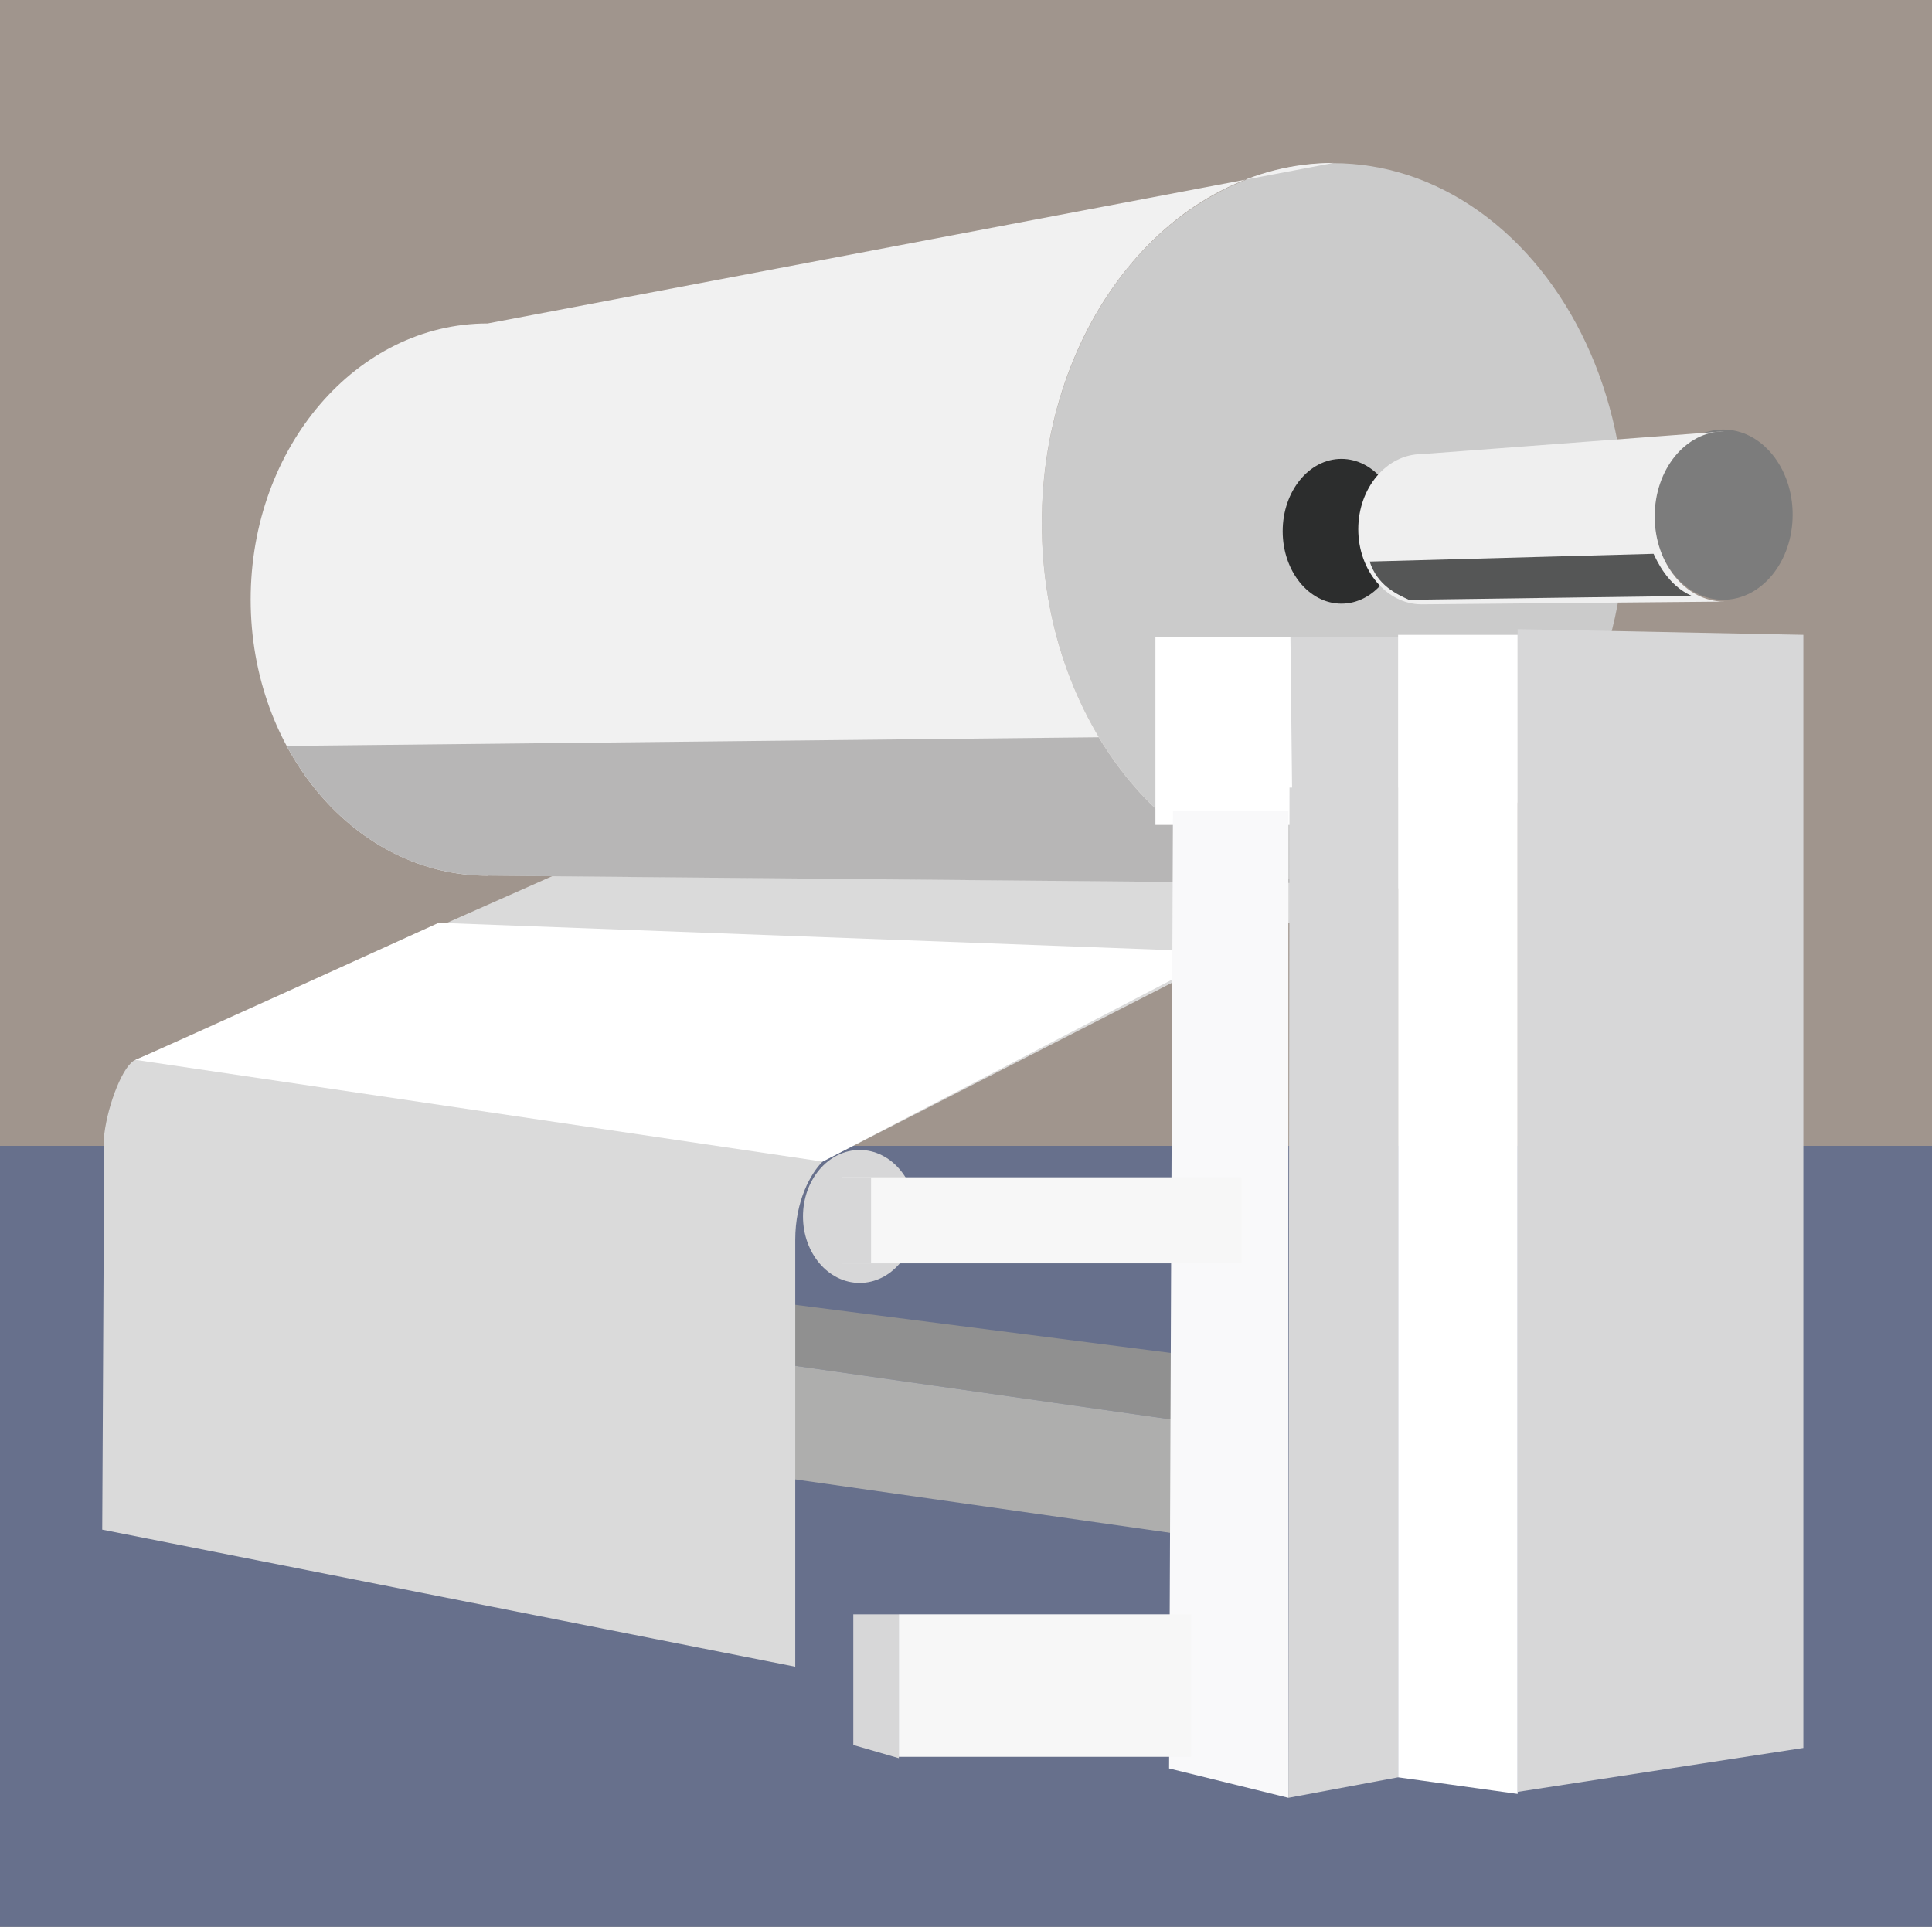
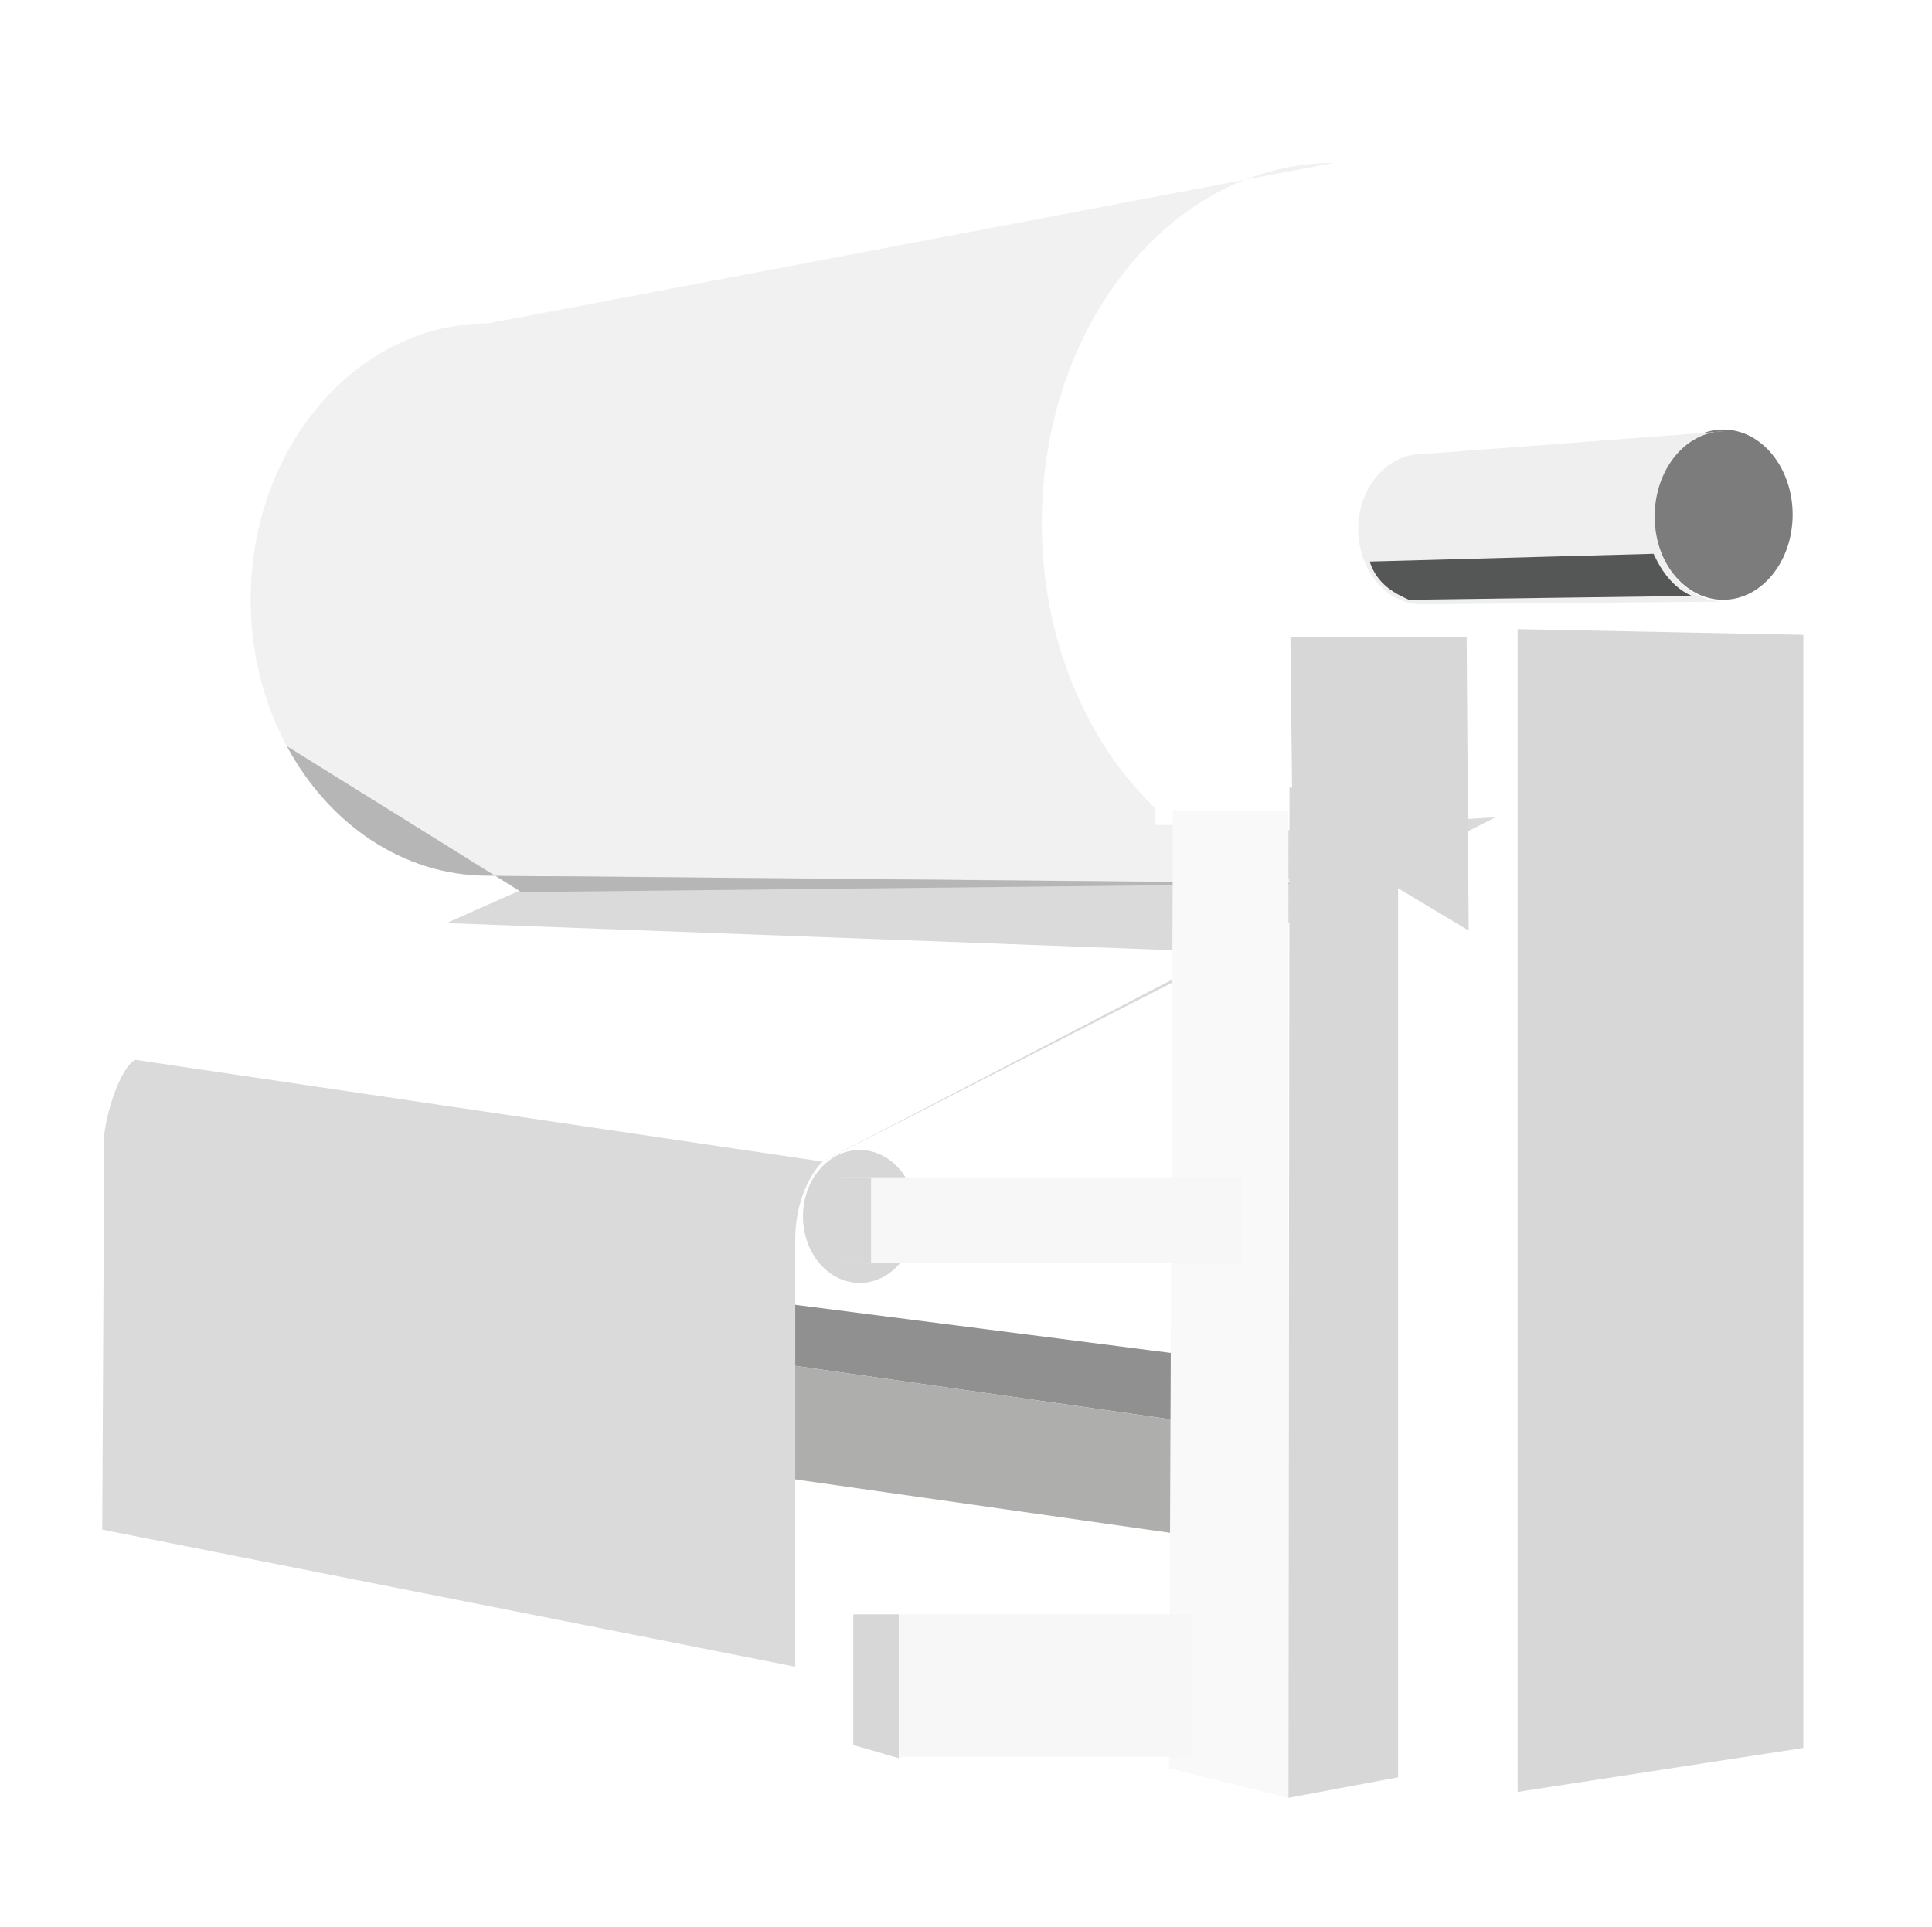
<svg xmlns="http://www.w3.org/2000/svg" id="_レイヤー_2" viewBox="0 0 84.86 84.65">
  <defs>
    <style>.cls-1{fill:#a0958d;}.cls-2{fill:#f9f9fa;}.cls-3{fill:#67708c;}.cls-4{fill:#7c7c7c;}.cls-5{fill:#b7b6b6;}.cls-6{fill:#fff;}.cls-7{fill:#d7d7d8;}.cls-8{fill:#909090;}.cls-9{fill:#f1f1f1;}.cls-10{fill:#cbcbcb;}.cls-11{fill:#2c2d2d;}.cls-12{fill:#efefef;}.cls-13{fill:#dadada;}.cls-14{fill:#555656;}.cls-15{fill:#aeaead;}.cls-16{fill:#f7f7f7;}</style>
  </defs>
  <g id="_レイヤー_2-2">
-     <rect class="cls-1" width="84.86" height="84.65" />
-     <rect class="cls-3" y="50.34" width="84.86" height="34.31" />
    <polygon class="cls-8" points="11.19 56.62 51.61 62.38 51.61 59.46 11.36 54.3 11.19 56.62" />
    <polygon class="cls-15" points="51.61 67.37 11.19 61.61 11.19 56.62 51.61 62.38 51.61 67.37" />
    <path class="cls-13" d="M65.71,35.89l-29.58,15.14c-.52.52-1.2,1.72-1.2,3.44v18.75l-30.44-6.02.09-17.37c.17-1.38.86-3.1,1.38-3.27s18.32-8.08,18.32-8.08l41.45-2.58Z" />
    <path class="cls-6" d="M36.13,51.03l17.67-9.2-34.53-1.29s-12.99,5.91-13.33,6.02l30.19,4.47Z" />
-     <ellipse class="cls-10" cx="58.57" cy="22.99" rx="12.81" ry="15.82" />
    <path class="cls-9" d="M21.42,38.47c-5.75,0-10.41-5.43-10.41-12.13s4.66-12.13,10.41-12.13l37.15-7.05c-7.08,0-12.81,7.08-12.81,15.82s5.74,15.82,12.81,15.82l-37.15-.34Z" />
-     <path class="cls-5" d="M12.6,32.78c1.84,3.42,5.1,5.69,8.82,5.69l37.15.34c-4.23,0-7.97-2.53-10.31-6.42l-35.67.38Z" />
-     <ellipse class="cls-11" cx="58.92" cy="23.34" rx="2.58" ry="3.18" />
+     <path class="cls-5" d="M12.6,32.78c1.84,3.42,5.1,5.69,8.82,5.69l37.15.34l-35.67.38Z" />
    <ellipse class="cls-4" cx="75.69" cy="22.61" rx="3.05" ry="3.74" />
    <path class="cls-12" d="M62.45,26.55c-1.54,0-2.79-1.48-2.79-3.3s1.25-3.3,2.79-3.3l13.28-1c-1.69,0-3.05,1.67-3.05,3.74s1.37,3.74,3.05,3.74l-13.28.12Z" />
    <path class="cls-14" d="M60.16,24.67l12.47-.34c.13.26.6,1.38,1.68,1.85l-12.43.17c-.56-.26-1.38-.64-1.72-1.68Z" />
    <ellipse class="cls-7" cx="37.76" cy="53.44" rx="2.49" ry="2.92" />
    <rect class="cls-6" x="50.75" y="27.98" width="6.02" height="8.26" />
    <polygon class="cls-7" points="56.77 36.24 64.51 40.88 64.42 27.98 56.68 27.98 56.77 36.24" />
-     <polygon class="cls-6" points="66.66 78.81 61.41 78.08 61.41 27.89 66.66 27.89 66.66 78.81" />
    <polygon class="cls-7" points="79.21 76.79 66.66 78.72 66.66 27.64 79.21 27.89 79.21 76.79" />
    <polygon class="cls-7" points="61.41 78.08 56.59 78.98 56.64 34.6 61.41 34.6 61.41 78.08" />
    <polygon class="cls-2" points="56.59 78.98 51.35 77.69 51.52 35.63 56.59 35.63 56.59 78.98" />
    <rect class="cls-16" x="36.99" y="51.72" width="17.54" height="3.78" />
    <rect class="cls-7" x="36.99" y="51.72" width="1.27" height="3.78" />
    <polygon class="cls-7" points="39.48 77.24 37.48 76.66 37.48 70.92 39.48 70.92 39.48 77.24" />
    <rect class="cls-16" x="39.48" y="70.92" width="12.84" height="6.26" />
  </g>
</svg>